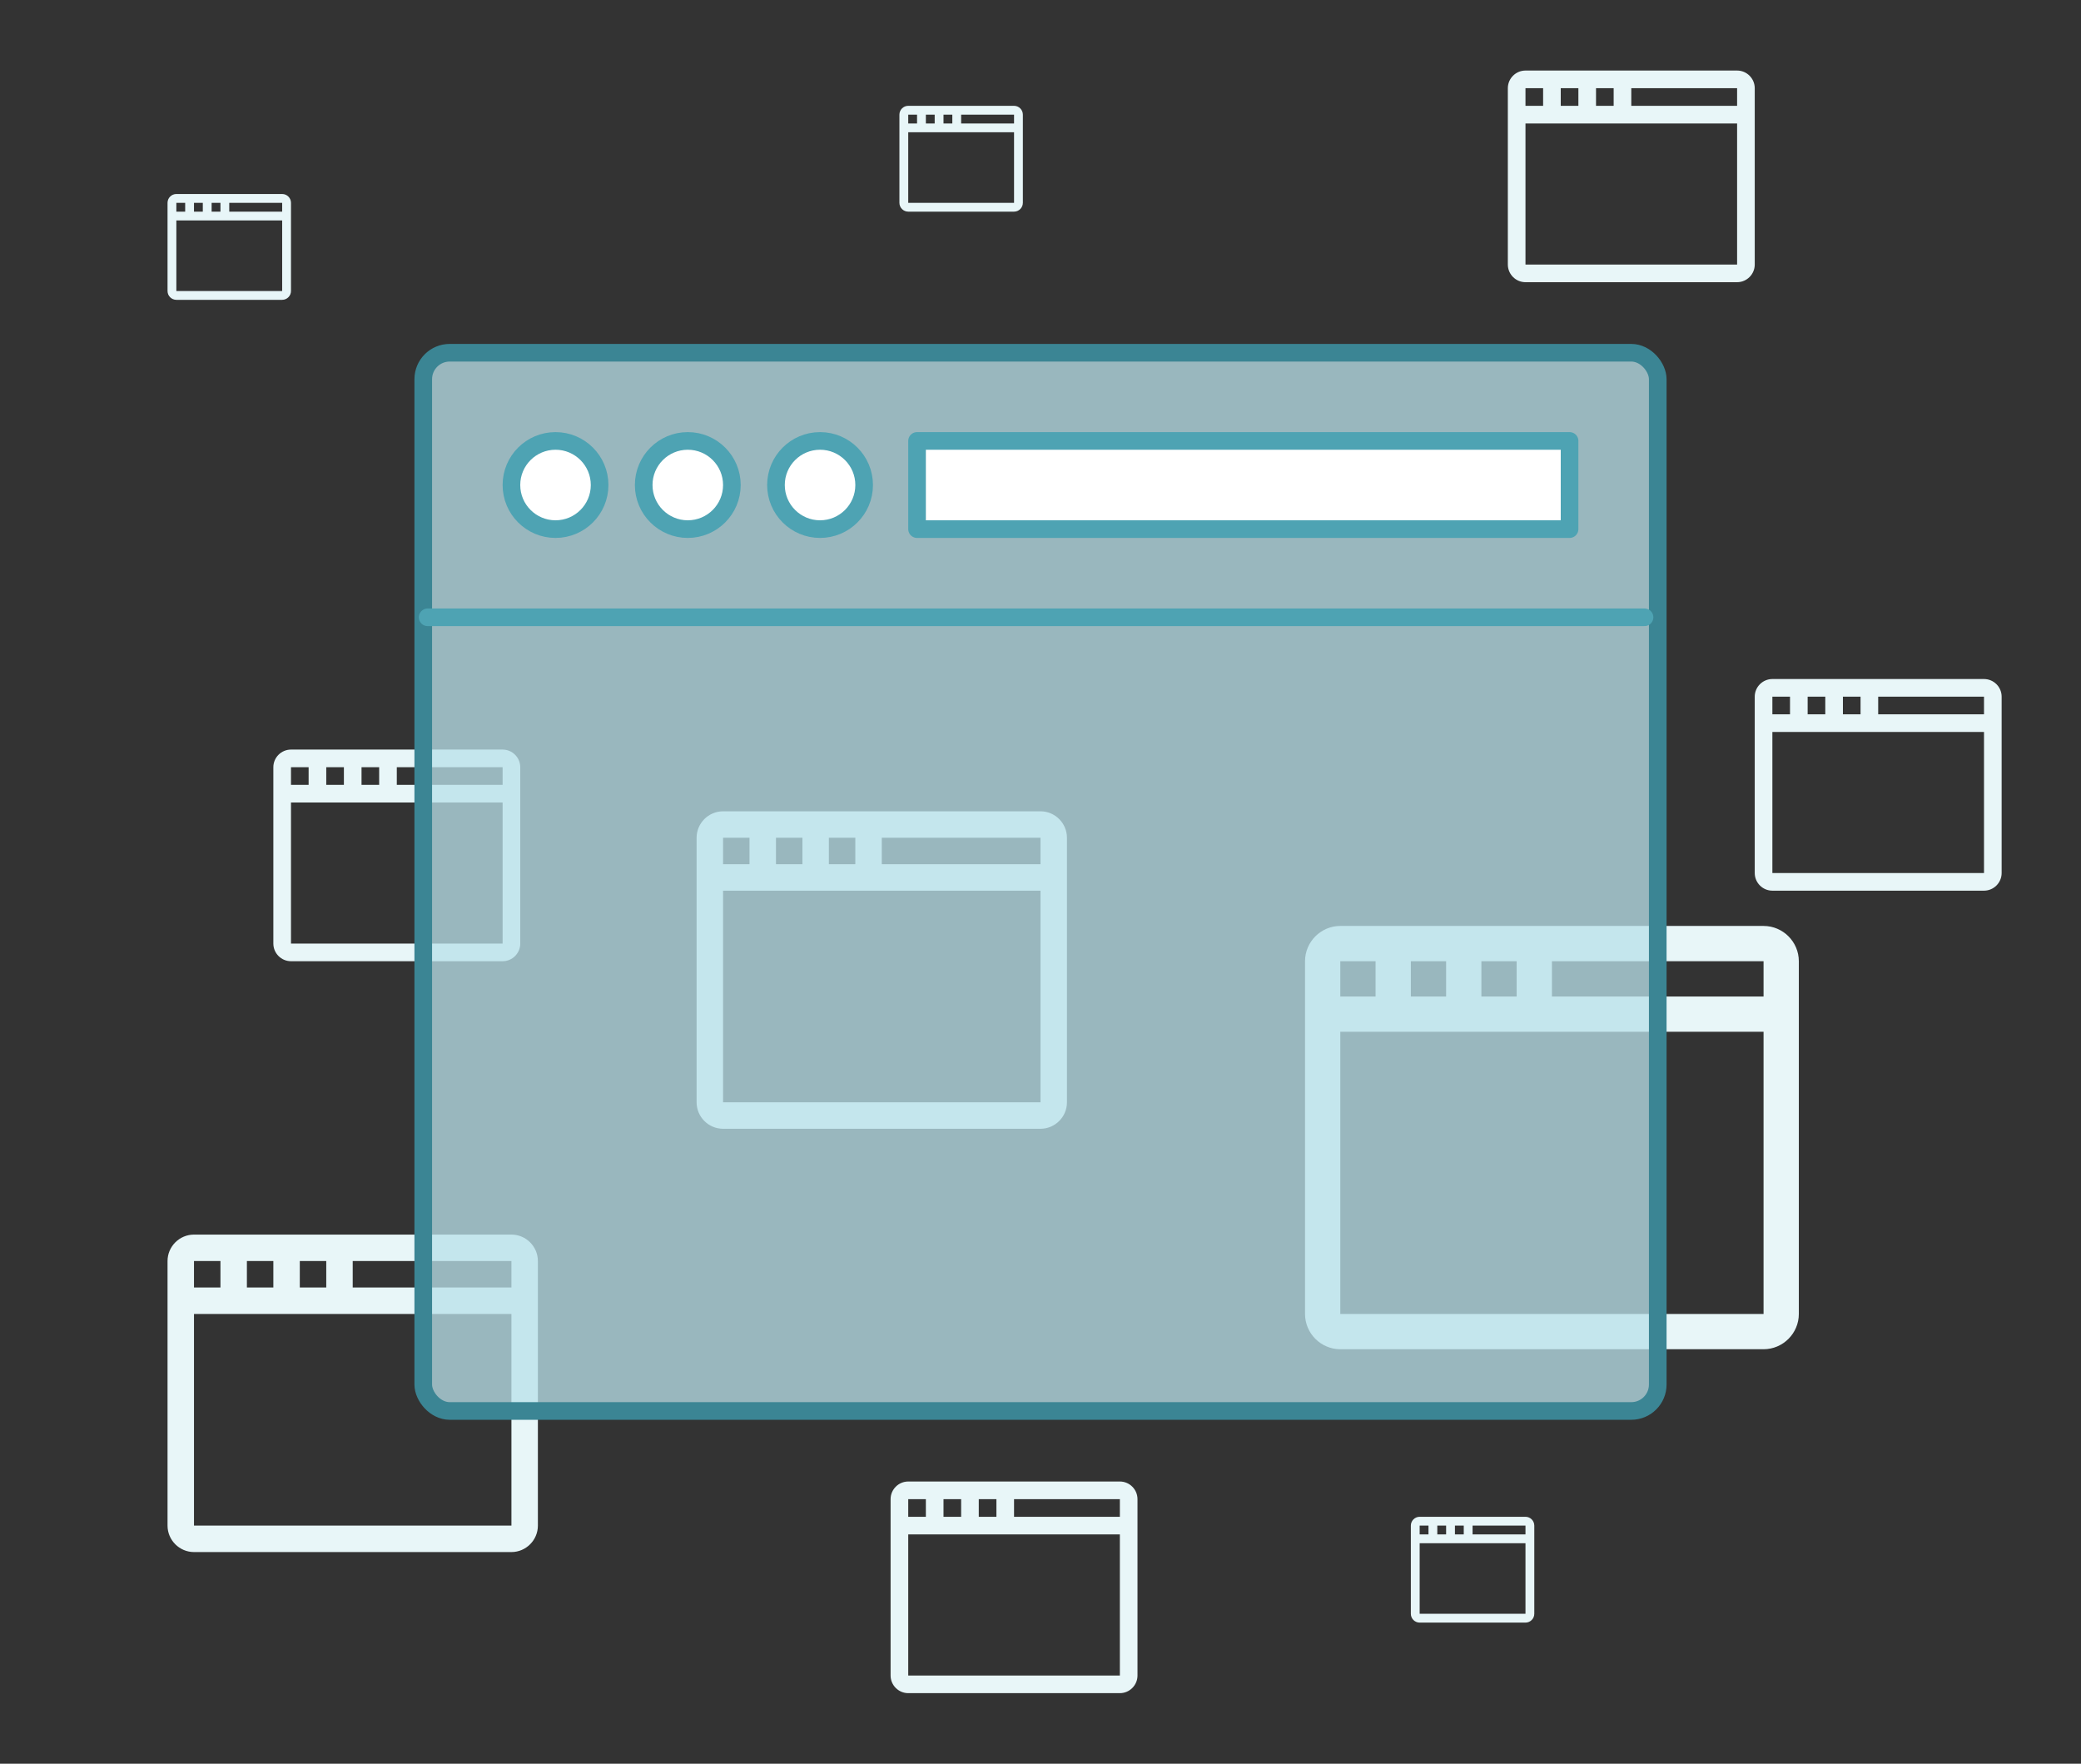
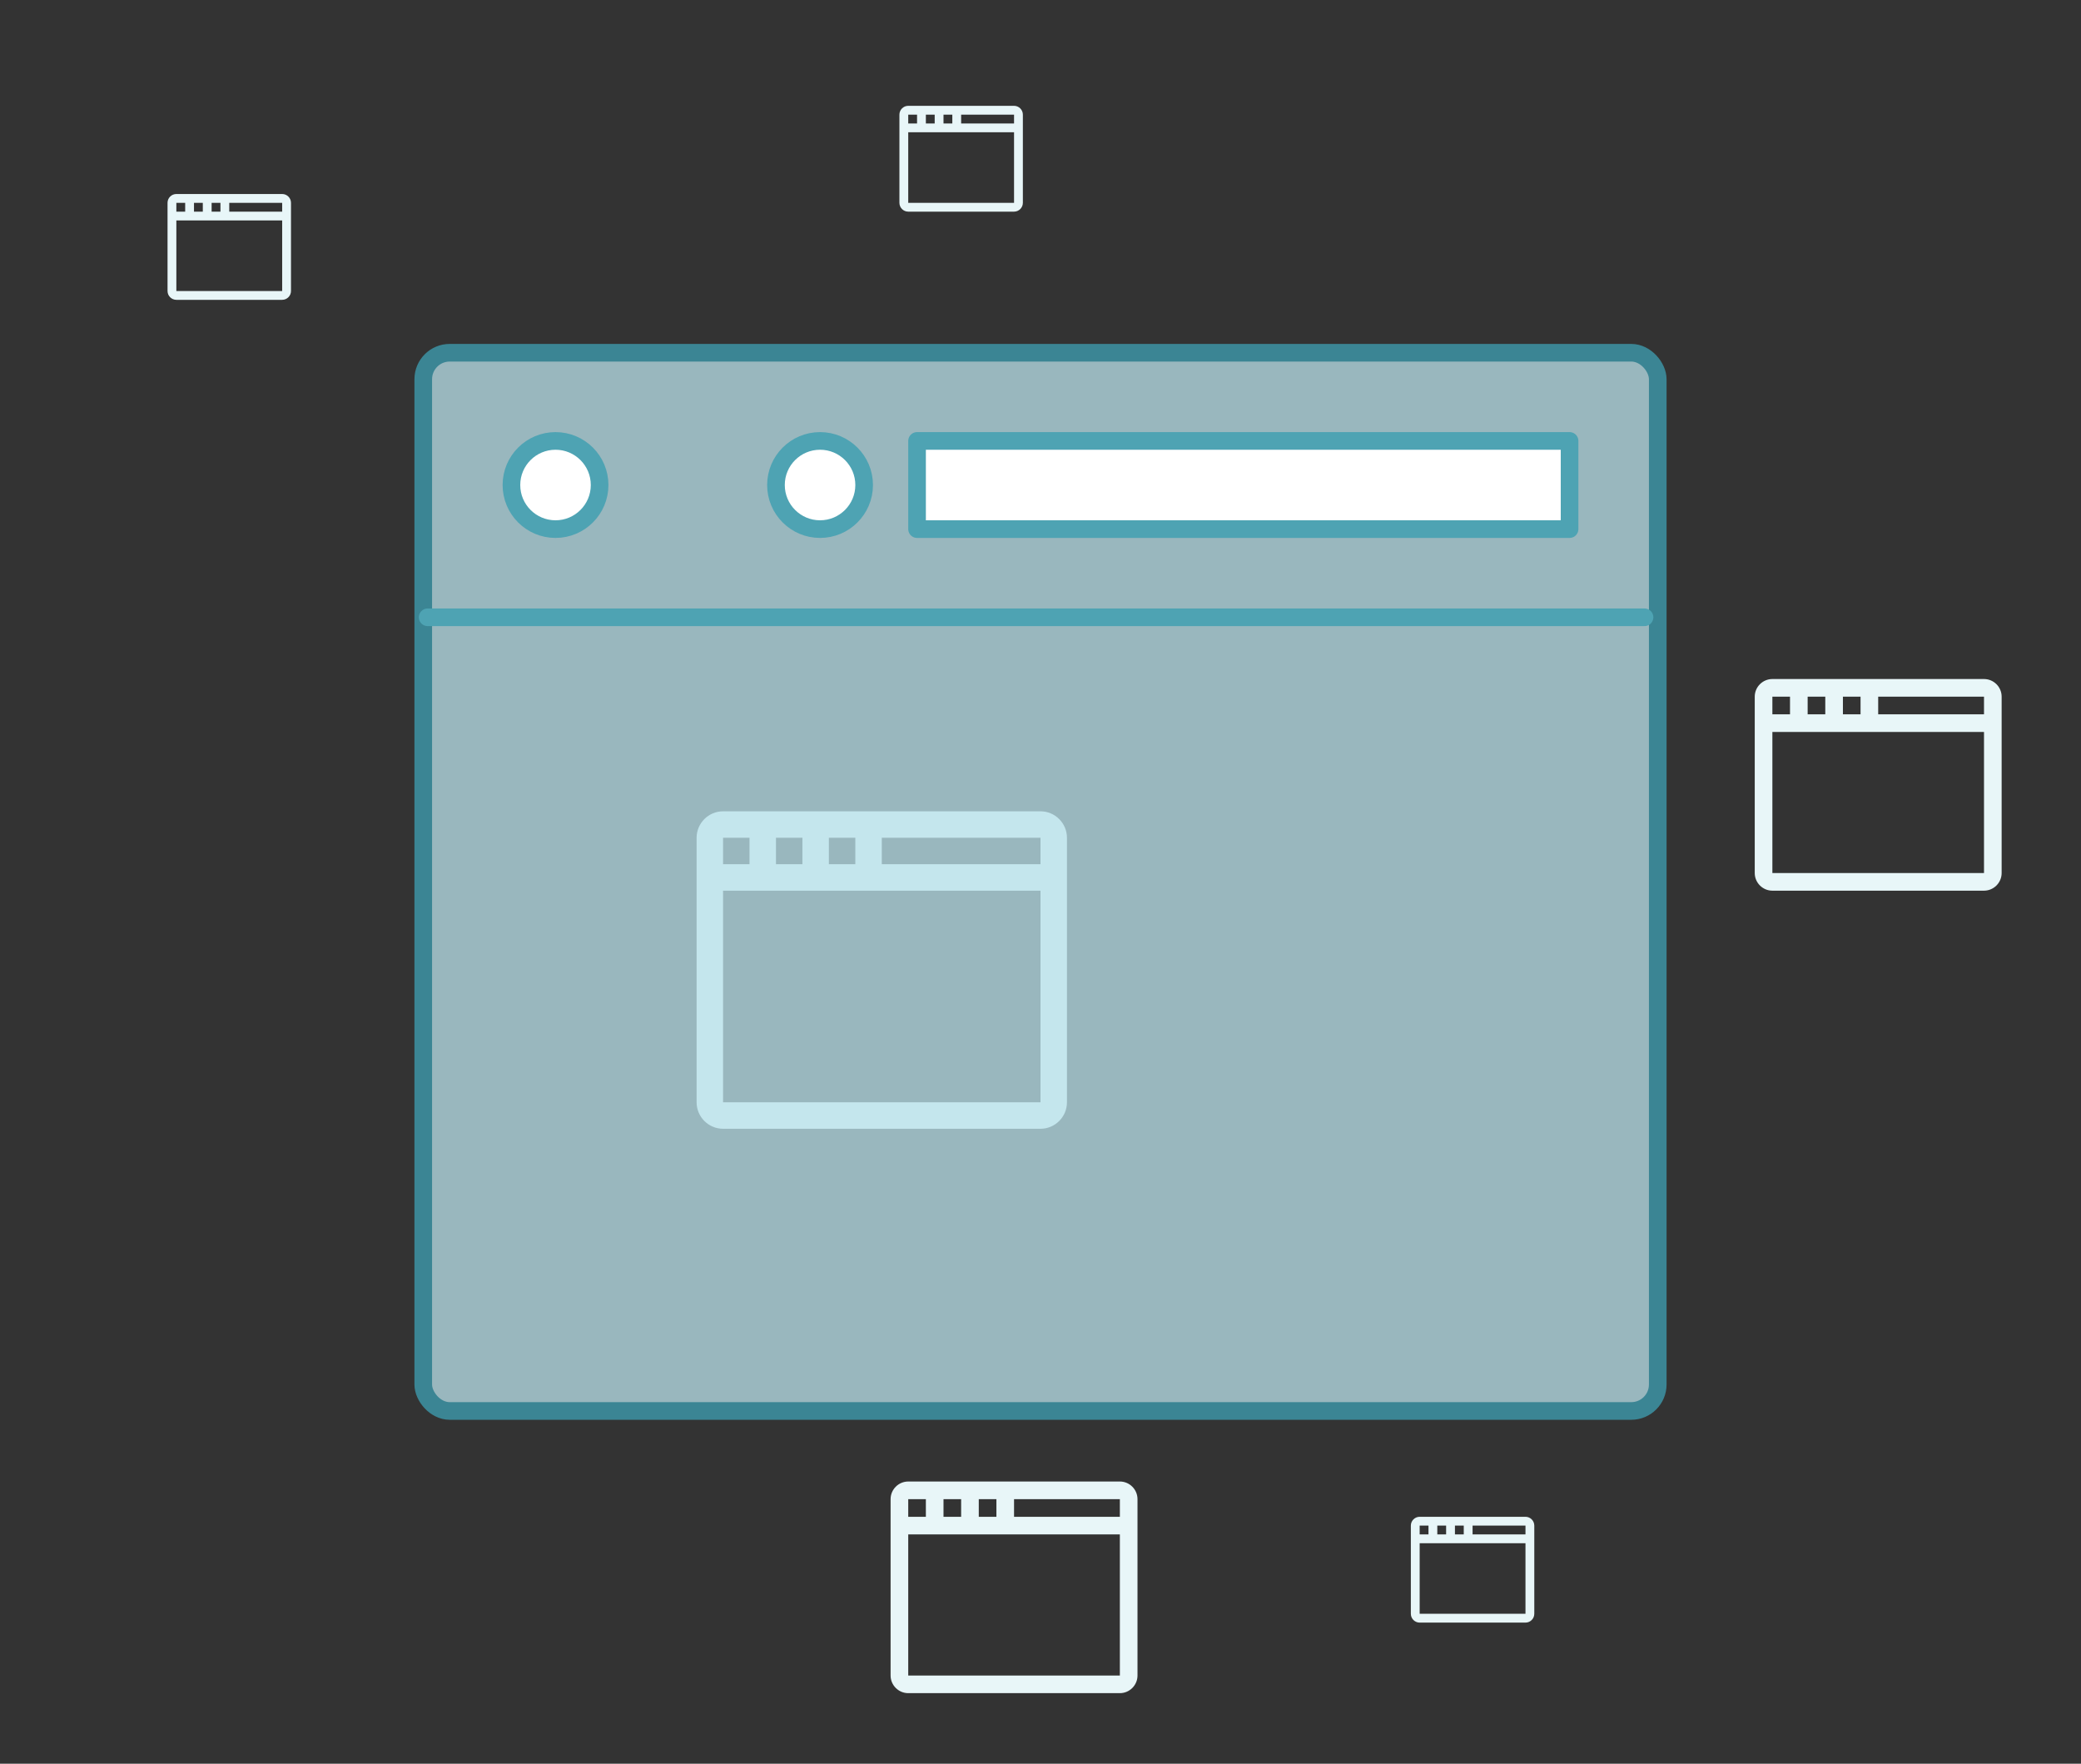
<svg xmlns="http://www.w3.org/2000/svg" width="236px" height="200px" viewBox="0 0 236 200" version="1.1">
  <rect x="0" y="0" width="236" height="200" fill="#333333" stroke="none" />
  <title>web-tech</title>
  <desc>Created with Sketch.</desc>
  <defs />
  <g id="Page-4" stroke="none" stroke-width="1" fill="none" fill-rule="evenodd">
    <g id="Web-Tech" transform="translate(0, -18)">
      <g id="faded" transform="translate(19, 26)">
        <g id="browser" transform="translate(123, 168)" />
-         <path d="M149,101 L153,101 L153,105 L149,105 L149,101 L149,101 Z M141,101 L145,101 L145,105 L141,105 L141,101 L141,101 Z M133,101 L137,101 L137,105 L133,105 L133,101 L133,101 Z M181,141 L133,141 L133,109 L181,109 L181,141 L181,141 Z M181,105 L157,105 L157,101 L181,101 L181,105 L181,105 Z M185,101 C185,98.8 183.2,97 181,97 L133,97 C130.8,97 129,98.8 129,101 L129,141 C129,143.2 130.8,145 133,145 L181,145 C183.2,145 185,143.2 185,141 L185,101 L185,101 Z" id="4" fill="#E8F6F8" />
-         <path d="M15,135 L18,135 L18,138 L15,138 L15,135 L15,135 Z M9,135 L12,135 L12,138 L9,138 L9,135 L9,135 Z M3,135 L6,135 L6,138 L3,138 L3,135 L3,135 Z M39,165 L3,165 L3,141 L39,141 L39,165 L39,165 Z M39,138 L21,138 L21,135 L39,135 L39,138 L39,138 Z M42,135 C42,133.35 40.65,132 39,132 L3,132 C1.35,132 0,133.35 0,135 L0,165 C0,166.65 1.35,168 3,168 L39,168 C40.65,168 42,166.65 42,165 L42,135 L42,135 Z" id="3" fill="#E8F6F8" />
        <path d="M75,87 L78,87 L78,90 L75,90 L75,87 L75,87 Z M69,87 L72,87 L72,90 L69,90 L69,87 L69,87 Z M63,87 L66,87 L66,90 L63,90 L63,87 L63,87 Z M99,117 L63,117 L63,93 L99,93 L99,117 L99,117 Z M99,90 L81,90 L81,87 L99,87 L99,90 L99,90 Z M102,87 C102,85.35 100.65,84 99,84 L63,84 C61.35,84 60,85.35 60,87 L60,117 C60,118.65 61.35,120 63,120 L99,120 C100.65,120 102,118.65 102,117 L102,87 L102,87 Z" id="3" fill="#E8F6F8" />
        <path d="M190,71 L192,71 L192,73 L190,73 L190,71 L190,71 Z M186,71 L188,71 L188,73 L186,73 L186,71 L186,71 Z M182,71 L184,71 L184,73 L182,73 L182,71 L182,71 Z M206,91 L182,91 L182,75 L206,75 L206,91 L206,91 Z M206,73 L194,73 L194,71 L206,71 L206,73 L206,73 Z M208,71 C208,69.9 207.1,69 206,69 L182,69 C180.9,69 180,69.9 180,71 L180,91 C180,92.1 180.9,93 182,93 L206,93 C207.1,93 208,92.1 208,91 L208,71 L208,71 Z" id="2" fill="#E8F6F8" />
-         <path d="M22,79 L24,79 L24,81 L22,81 L22,79 L22,79 Z M18,79 L20,79 L20,81 L18,81 L18,79 L18,79 Z M14,79 L16,79 L16,81 L14,81 L14,79 L14,79 Z M38,99 L14,99 L14,83 L38,83 L38,99 L38,99 Z M38,81 L26,81 L26,79 L38,79 L38,81 L38,81 Z M40,79 C40,77.9 39.1,77 38,77 L14,77 C12.9,77 12,77.9 12,79 L12,99 C12,100.1 12.9,101 14,101 L38,101 C39.1,101 40,100.1 40,99 L40,79 L40,79 Z" id="2" fill="#E8F6F8" />
        <path d="M92,162 L94,162 L94,164 L92,164 L92,162 L92,162 Z M88,162 L90,162 L90,164 L88,164 L88,162 L88,162 Z M84,162 L86,162 L86,164 L84,164 L84,162 L84,162 Z M108,182 L84,182 L84,166 L108,166 L108,182 L108,182 Z M108,164 L96,164 L96,162 L108,162 L108,164 L108,164 Z M110,162 C110,160.9 109.1,160 108,160 L84,160 C82.9,160 82,160.9 82,162 L82,182 C82,183.1 82.9,184 84,184 L108,184 C109.1,184 110,183.1 110,182 L110,162 L110,162 Z" id="2" fill="#E8F6F8" />
-         <path d="M162,2 L164,2 L164,4 L162,4 L162,2 L162,2 Z M158,2 L160,2 L160,4 L158,4 L158,2 L158,2 Z M154,2 L156,2 L156,4 L154,4 L154,2 L154,2 Z M178,22 L154,22 L154,6 L178,6 L178,22 L178,22 Z M178,4 L166,4 L166,2 L178,2 L178,4 L178,4 Z M180,2 C180,0.9 179.1,0 178,0 L154,0 C152.9,0 152,0.9 152,2 L152,22 C152,23.1 152.9,24 154,24 L178,24 C179.1,24 180,23.1 180,22 L180,2 L180,2 Z" id="2" fill="#E8F6F8" />
        <path d="M88,5 L89,5 L89,6 L88,6 L88,5 L88,5 Z M86,5 L87,5 L87,6 L86,6 L86,5 L86,5 Z M84,5 L85,5 L85,6 L84,6 L84,5 L84,5 Z M96,15 L84,15 L84,7 L96,7 L96,15 L96,15 Z M96,6 L90,6 L90,5 L96,5 L96,6 L96,6 Z M97,5 C97,4.45 96.55,4 96,4 L84,4 C83.45,4 83,4.45 83,5 L83,15 C83,15.55 83.45,16 84,16 L96,16 C96.55,16 97,15.55 97,15 L97,5 L97,5 Z" id="1" fill="#E8F6F8" />
        <path d="M146,165 L147,165 L147,166 L146,166 L146,165 L146,165 Z M144,165 L145,165 L145,166 L144,166 L144,165 L144,165 Z M142,165 L143,165 L143,166 L142,166 L142,165 L142,165 Z M154,175 L142,175 L142,167 L154,167 L154,175 L154,175 Z M154,166 L148,166 L148,165 L154,165 L154,166 L154,166 Z M155,165 C155,164.45 154.55,164 154,164 L142,164 C141.45,164 141,164.45 141,165 L141,175 C141,175.55 141.45,176 142,176 L154,176 C154.55,176 155,175.55 155,175 L155,165 L155,165 Z" id="1" fill="#E8F6F8" />
        <path d="M5,15 L6,15 L6,16 L5,16 L5,15 L5,15 Z M3,15 L4,15 L4,16 L3,16 L3,15 L3,15 Z M1,15 L2,15 L2,16 L1,16 L1,15 L1,15 Z M13,25 L1,25 L1,17 L13,17 L13,25 L13,25 Z M13,16 L7,16 L7,15 L13,15 L13,16 L13,16 Z M14,15 C14,14.45 13.55,14 13,14 L1,14 C0.45,14 0,14.45 0,15 L0,25 C0,25.55 0.45,26 1,26 L13,26 C13.55,26 14,25.55 14,25 L14,15 L14,15 Z" id="1" fill="#E8F6F8" />
      </g>
      <g id="Main" transform="translate(48, 58)" stroke-width="2" stroke-linecap="round" stroke-linejoin="round">
        <rect id="Window" stroke="#3B8594" fill-opacity="0.76" fill="#B9E1EA" x="0" y="0" width="140" height="120" rx="3" />
        <path d="M0.5,30 L138.5,30" id="Line" stroke="#4EA3B3" fill="#FFFFFF" />
        <polygon id="Input" stroke="#4EA3B3" fill="#FFFFFF" points="130 20 56 20 56 10 130 10" />
        <circle id="Button" stroke="#4EA3B3" fill="#FFFFFF" cx="45" cy="15" r="5" />
-         <circle id="Button" stroke="#4EA3B3" fill="#FFFFFF" cx="30" cy="15" r="5" />
        <circle id="Button" stroke="#4EA3B3" fill="#FFFFFF" cx="15" cy="15" r="5" />
      </g>
    </g>
  </g>
</svg>